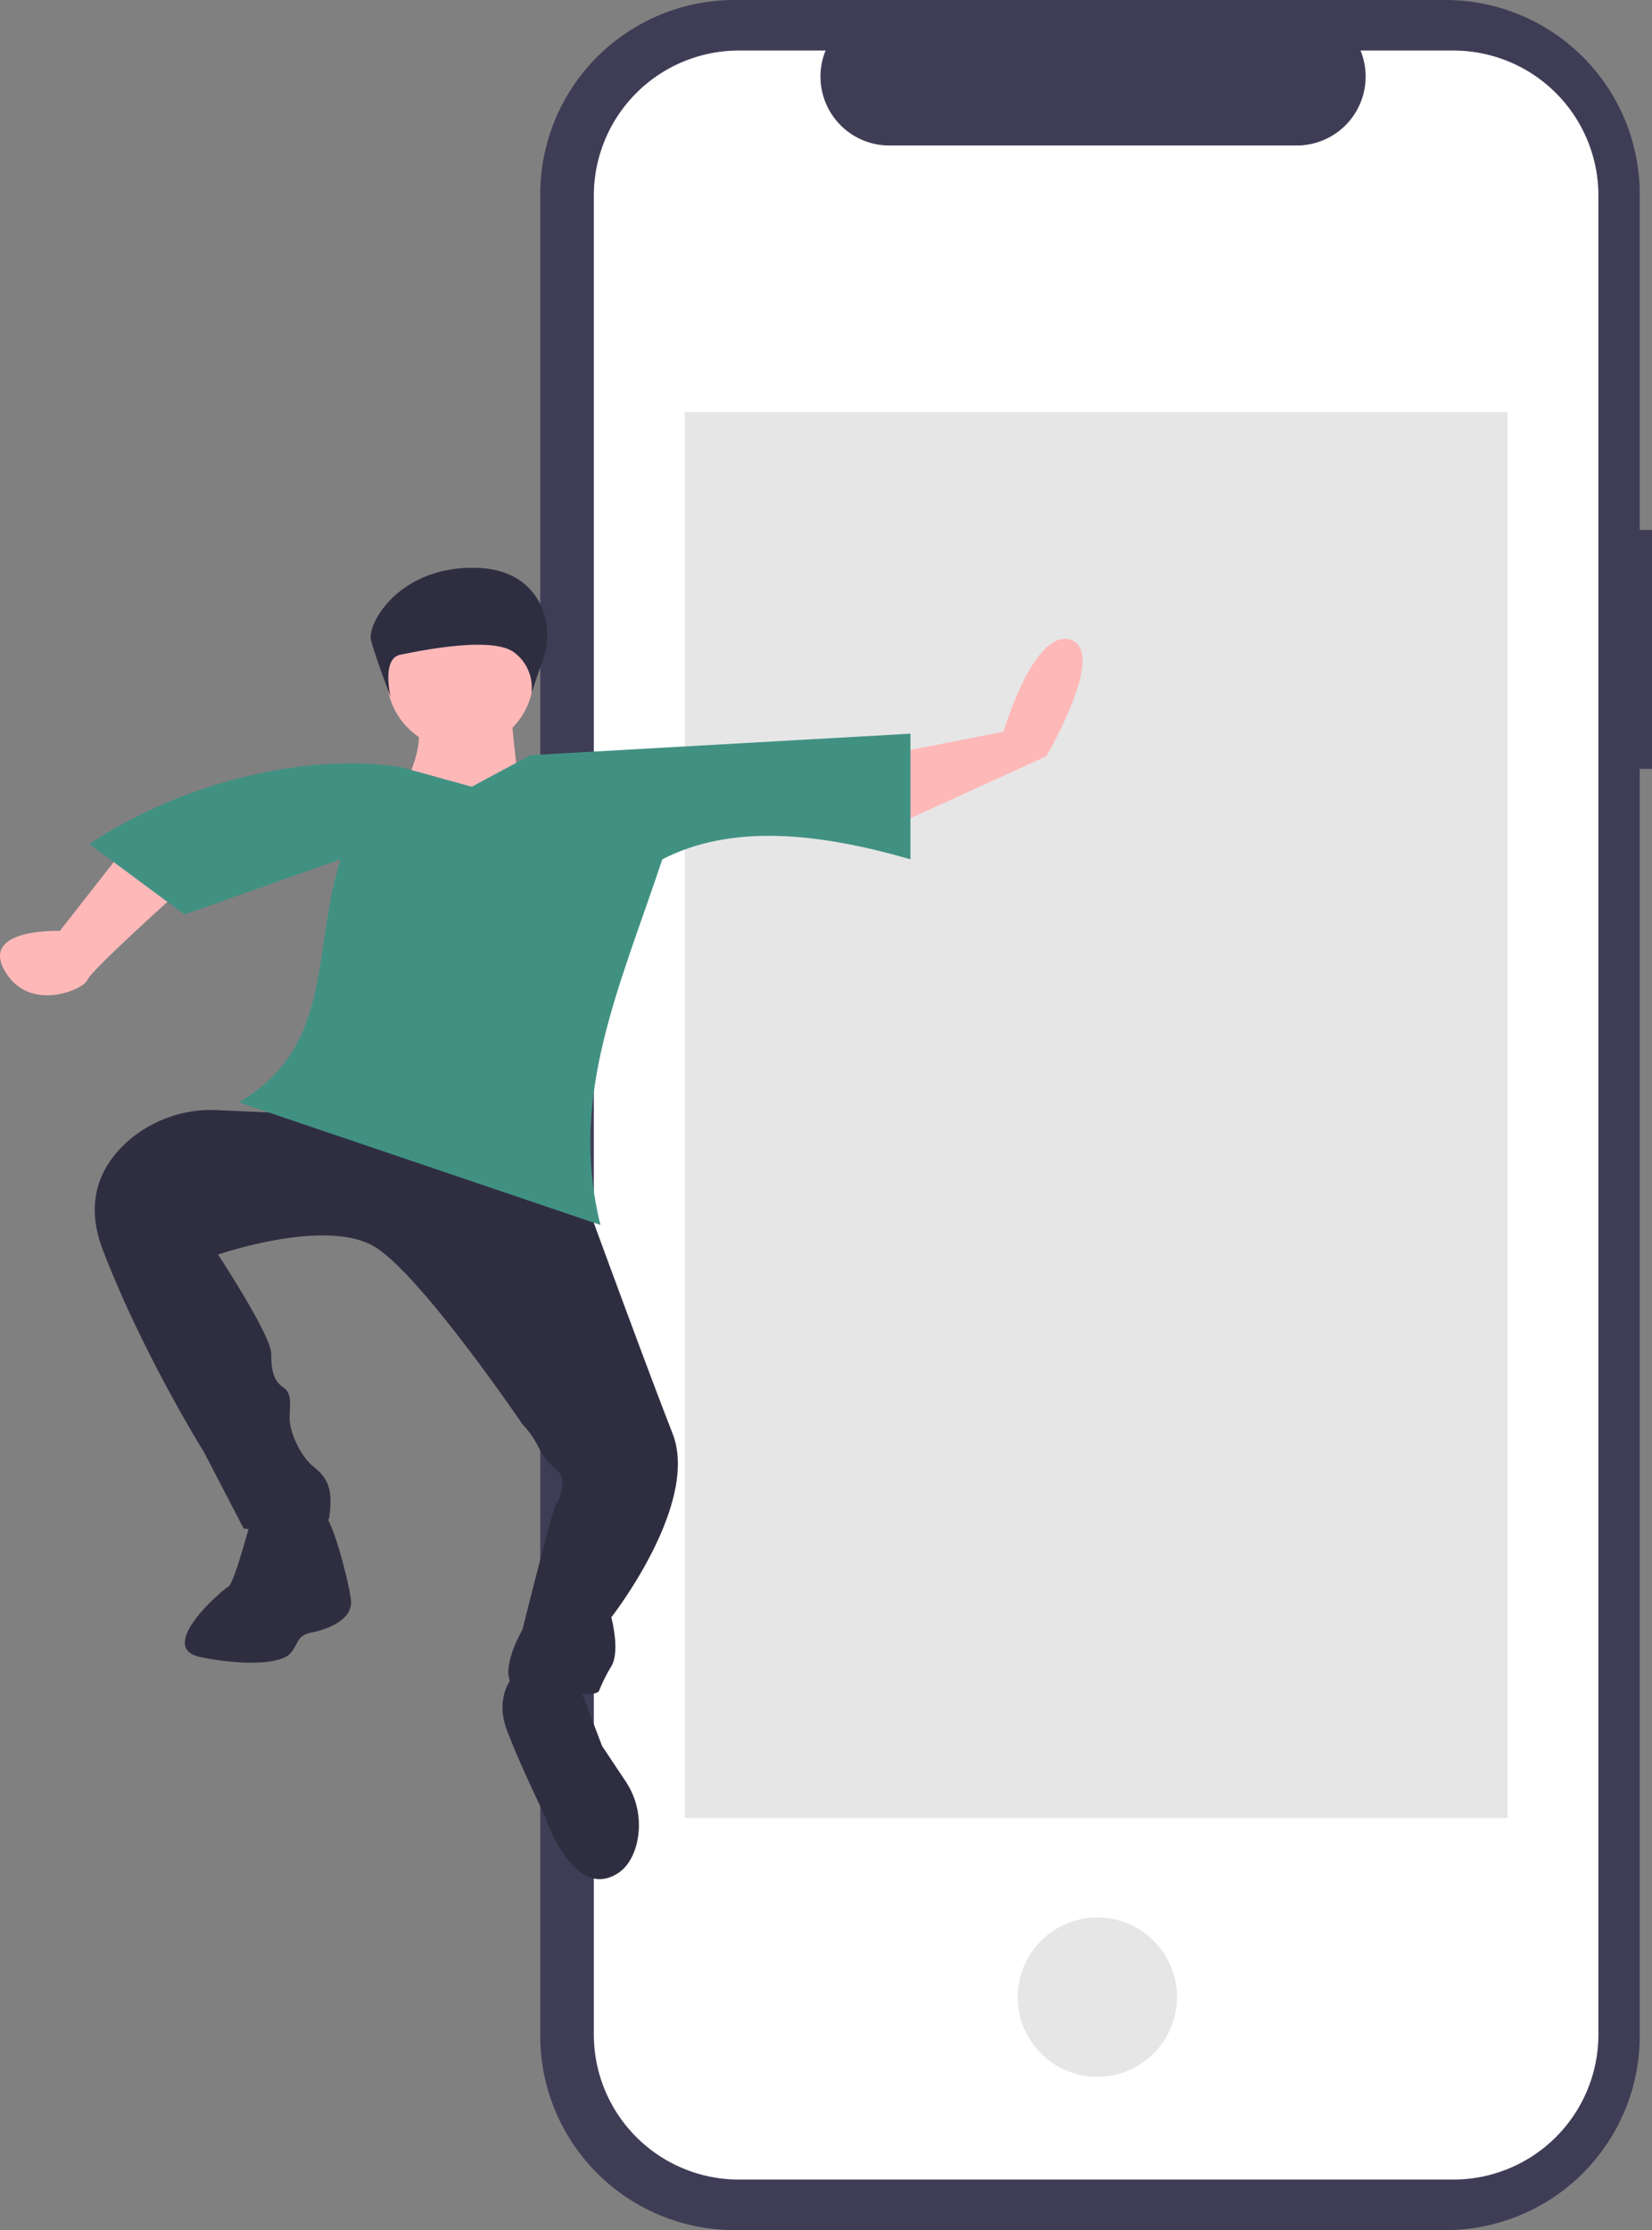
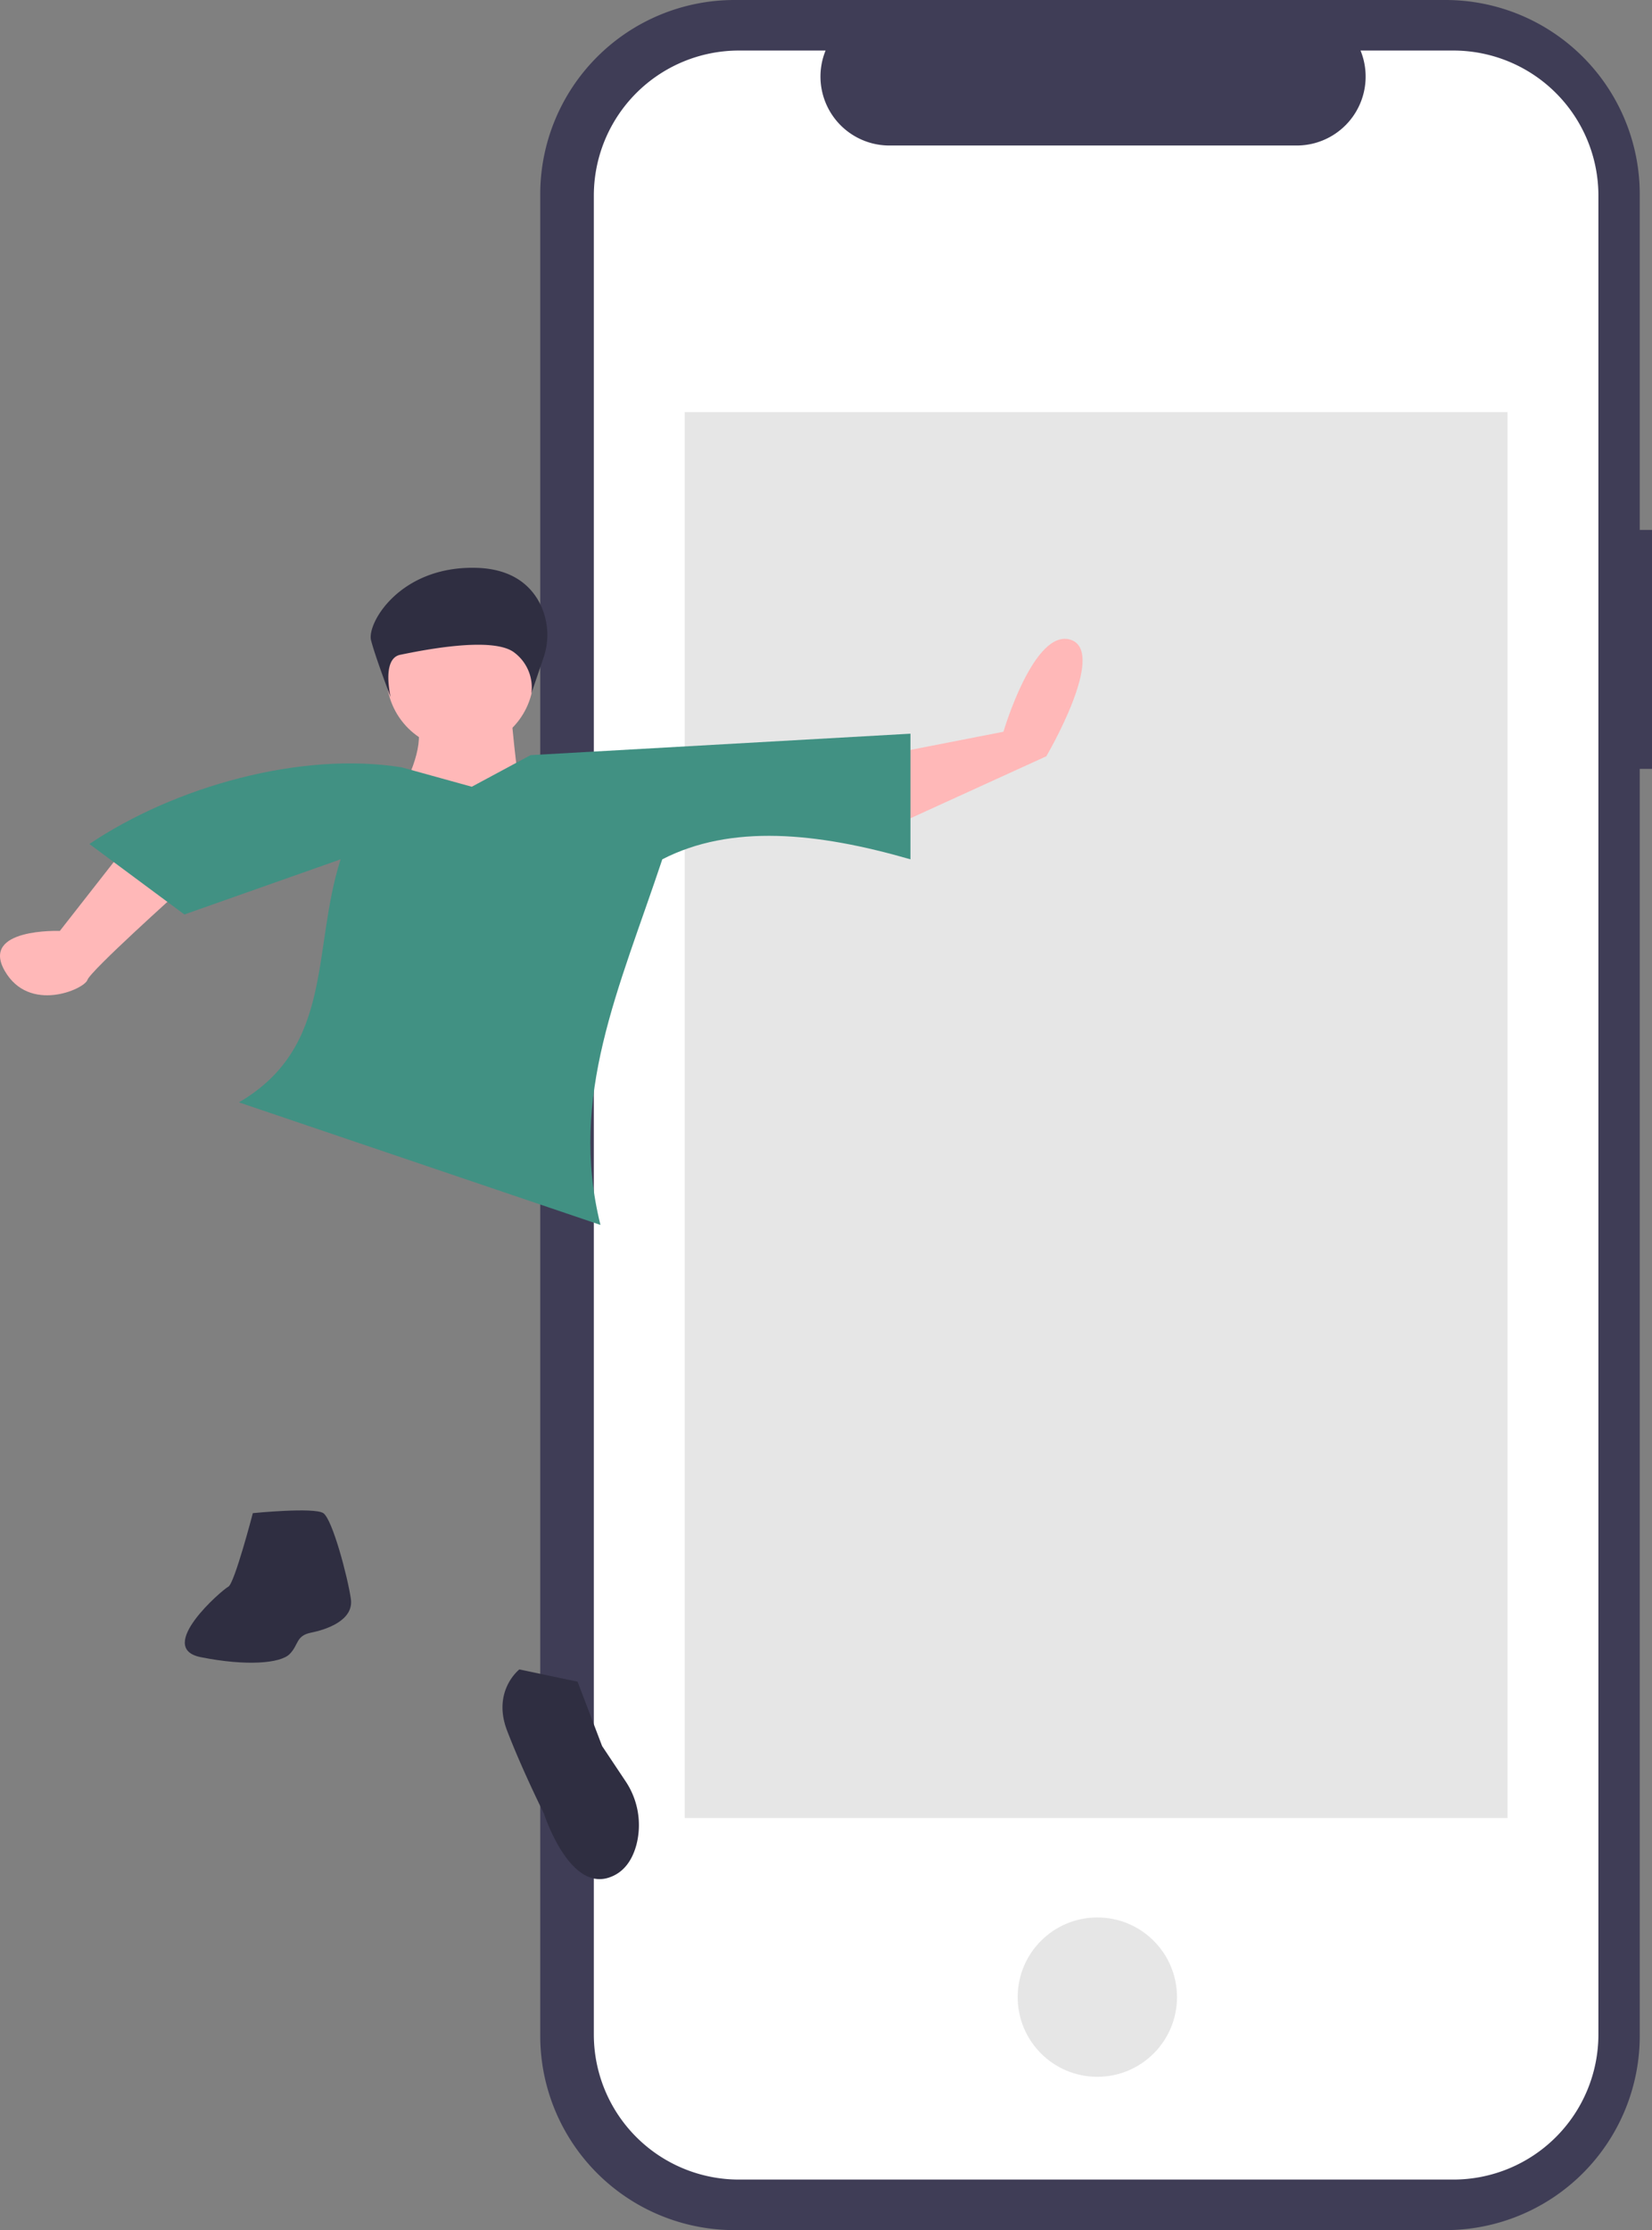
<svg xmlns="http://www.w3.org/2000/svg" id="a4ebeec9-970d-40c3-b86c-968ee0d4742d" data-name="Layer 1" width="539.228" height="727.778" viewBox="0 0 539.228 727.778">
  <rect x="0" y="0" width="539.228" height="727.778" fill="#808080" stroke="none" />
  <path d="M869.614,259.058h-3.999V149.513A63.402,63.402,0,0,0,802.214,86.111H570.127a63.402,63.402,0,0,0-63.402,63.402V750.487A63.402,63.402,0,0,0,570.127,813.889H802.213a63.402,63.402,0,0,0,63.402-63.402V337.034h3.999Z" transform="translate(-330.386 -86.111)" fill="#3f3d56" />
  <path d="M804.772,102.606h-30.295a22.495,22.495,0,0,1-20.827,30.991H620.69a22.495,22.495,0,0,1-20.827-30.991H571.567a47.348,47.348,0,0,0-47.348,47.348V750.046a47.348,47.348,0,0,0,47.348,47.348H804.772a47.348,47.348,0,0,0,47.348-47.348h0V149.954A47.348,47.348,0,0,0,804.772,102.606Z" transform="translate(-330.386 -86.111)" fill="#fff" />
  <rect x="223.5" y="134.488" width="268.567" height="458.802" fill="#e6e6e6" />
  <path d="M463.69,318.083c12.311,10.259-12.311,42.178-12.311,42.178s58.477,2.28,53.86,2.28-8.464-48.447-8.464-48.447S451.379,307.823,463.69,318.083Z" transform="translate(-330.386 -86.111)" fill="#ffb8b8" />
-   <path d="M439.915,447.914l53,19,29,12s19,52,28,75-20,60-20,60,3,11,0,16a54.36,54.36,0,0,0-4,8c-1,2-12,1-24,0s-1-20-1-20,10-40,11-41c.934-.934,3.612-7.973.704-10.528a25.95,25.95,0,0,1-6.537-8.13,30.091,30.091,0,0,0-5.167-7.342s-31.695-46.741-47.347-57.37-52,2-52,2,17.347,26.37,17.347,32.37,1,9,4,11,2,6,2,10,3,12,8,16,6,8,5,16-28,4-28,4l-13-25s-20-32-33-66c-6.5-17,.25-28.5,8.625-35.75A41.391,41.391,0,0,1,401.56,448.4l47.007,2.144-33.653-9.63Z" transform="translate(-330.386 -86.111)" fill="#2f2e41" />
  <path d="M614.915,358.914l57-26s20-34,8-38-22,30-22,30l-41,8Z" transform="translate(-330.386 -86.111)" fill="#ffb8b8" />
  <path d="M388.915,376.914s-29,26-30,29-19,11-27-3,18-13,18-13l18-23Z" transform="translate(-330.386 -86.111)" fill="#ffb8b8" />
  <path d="M359.567,361.544l31,23,51-18c-9.479,29.678-2.052,61.109-33.188,79.315l118,40c-10.444-42.049,6.05-76.858,20.188-119.315,22.395-11.541,50.484-8.811,81,0v-41l-124,7-19.188,10.315L461.567,336.544C428.546,331.191,387.289,342.89,359.567,361.544Z" transform="translate(-330.386 -86.111)" fill="#419183" />
  <path d="M435.915,579.914c3,2,8,21,9,28s-8,10-13,11-4,4-7,7-14,4-29,1,7-22,9-23,8-24,8-24S432.915,577.914,435.915,579.914Z" transform="translate(-330.386 -86.111)" fill="#2f2e41" />
  <path d="M518.915,634.914l8,21,7.564,11.346a25.696,25.696,0,0,1,3.632,20.91c-1.274,4.689-3.915,9.119-9.196,10.744-13,4-21-21-21-21s-7-14-12-27,4-20,4-20Z" transform="translate(-330.386 -86.111)" fill="#2f2e41" />
  <circle cx="150.175" cy="220.662" r="23.996" fill="#ffb8b8" />
  <path d="M507.763,300.843a22.827,22.827,0,0,0-1.548-18.547c-3.082-5.466-9.018-10.591-20.43-10.88-24.898-.631-35.688,18.142-34.285,23.647s6.422,18.603,6.422,18.603-3.112-12.612,3.112-13.873,30.345-6.306,37.348-.631a14.233,14.233,0,0,1,5.447,13.243Z" transform="translate(-330.386 -86.111)" fill="#2f2e41" />
  <circle cx="358.182" cy="651.748" r="26" fill="#e6e6e6" />
</svg>